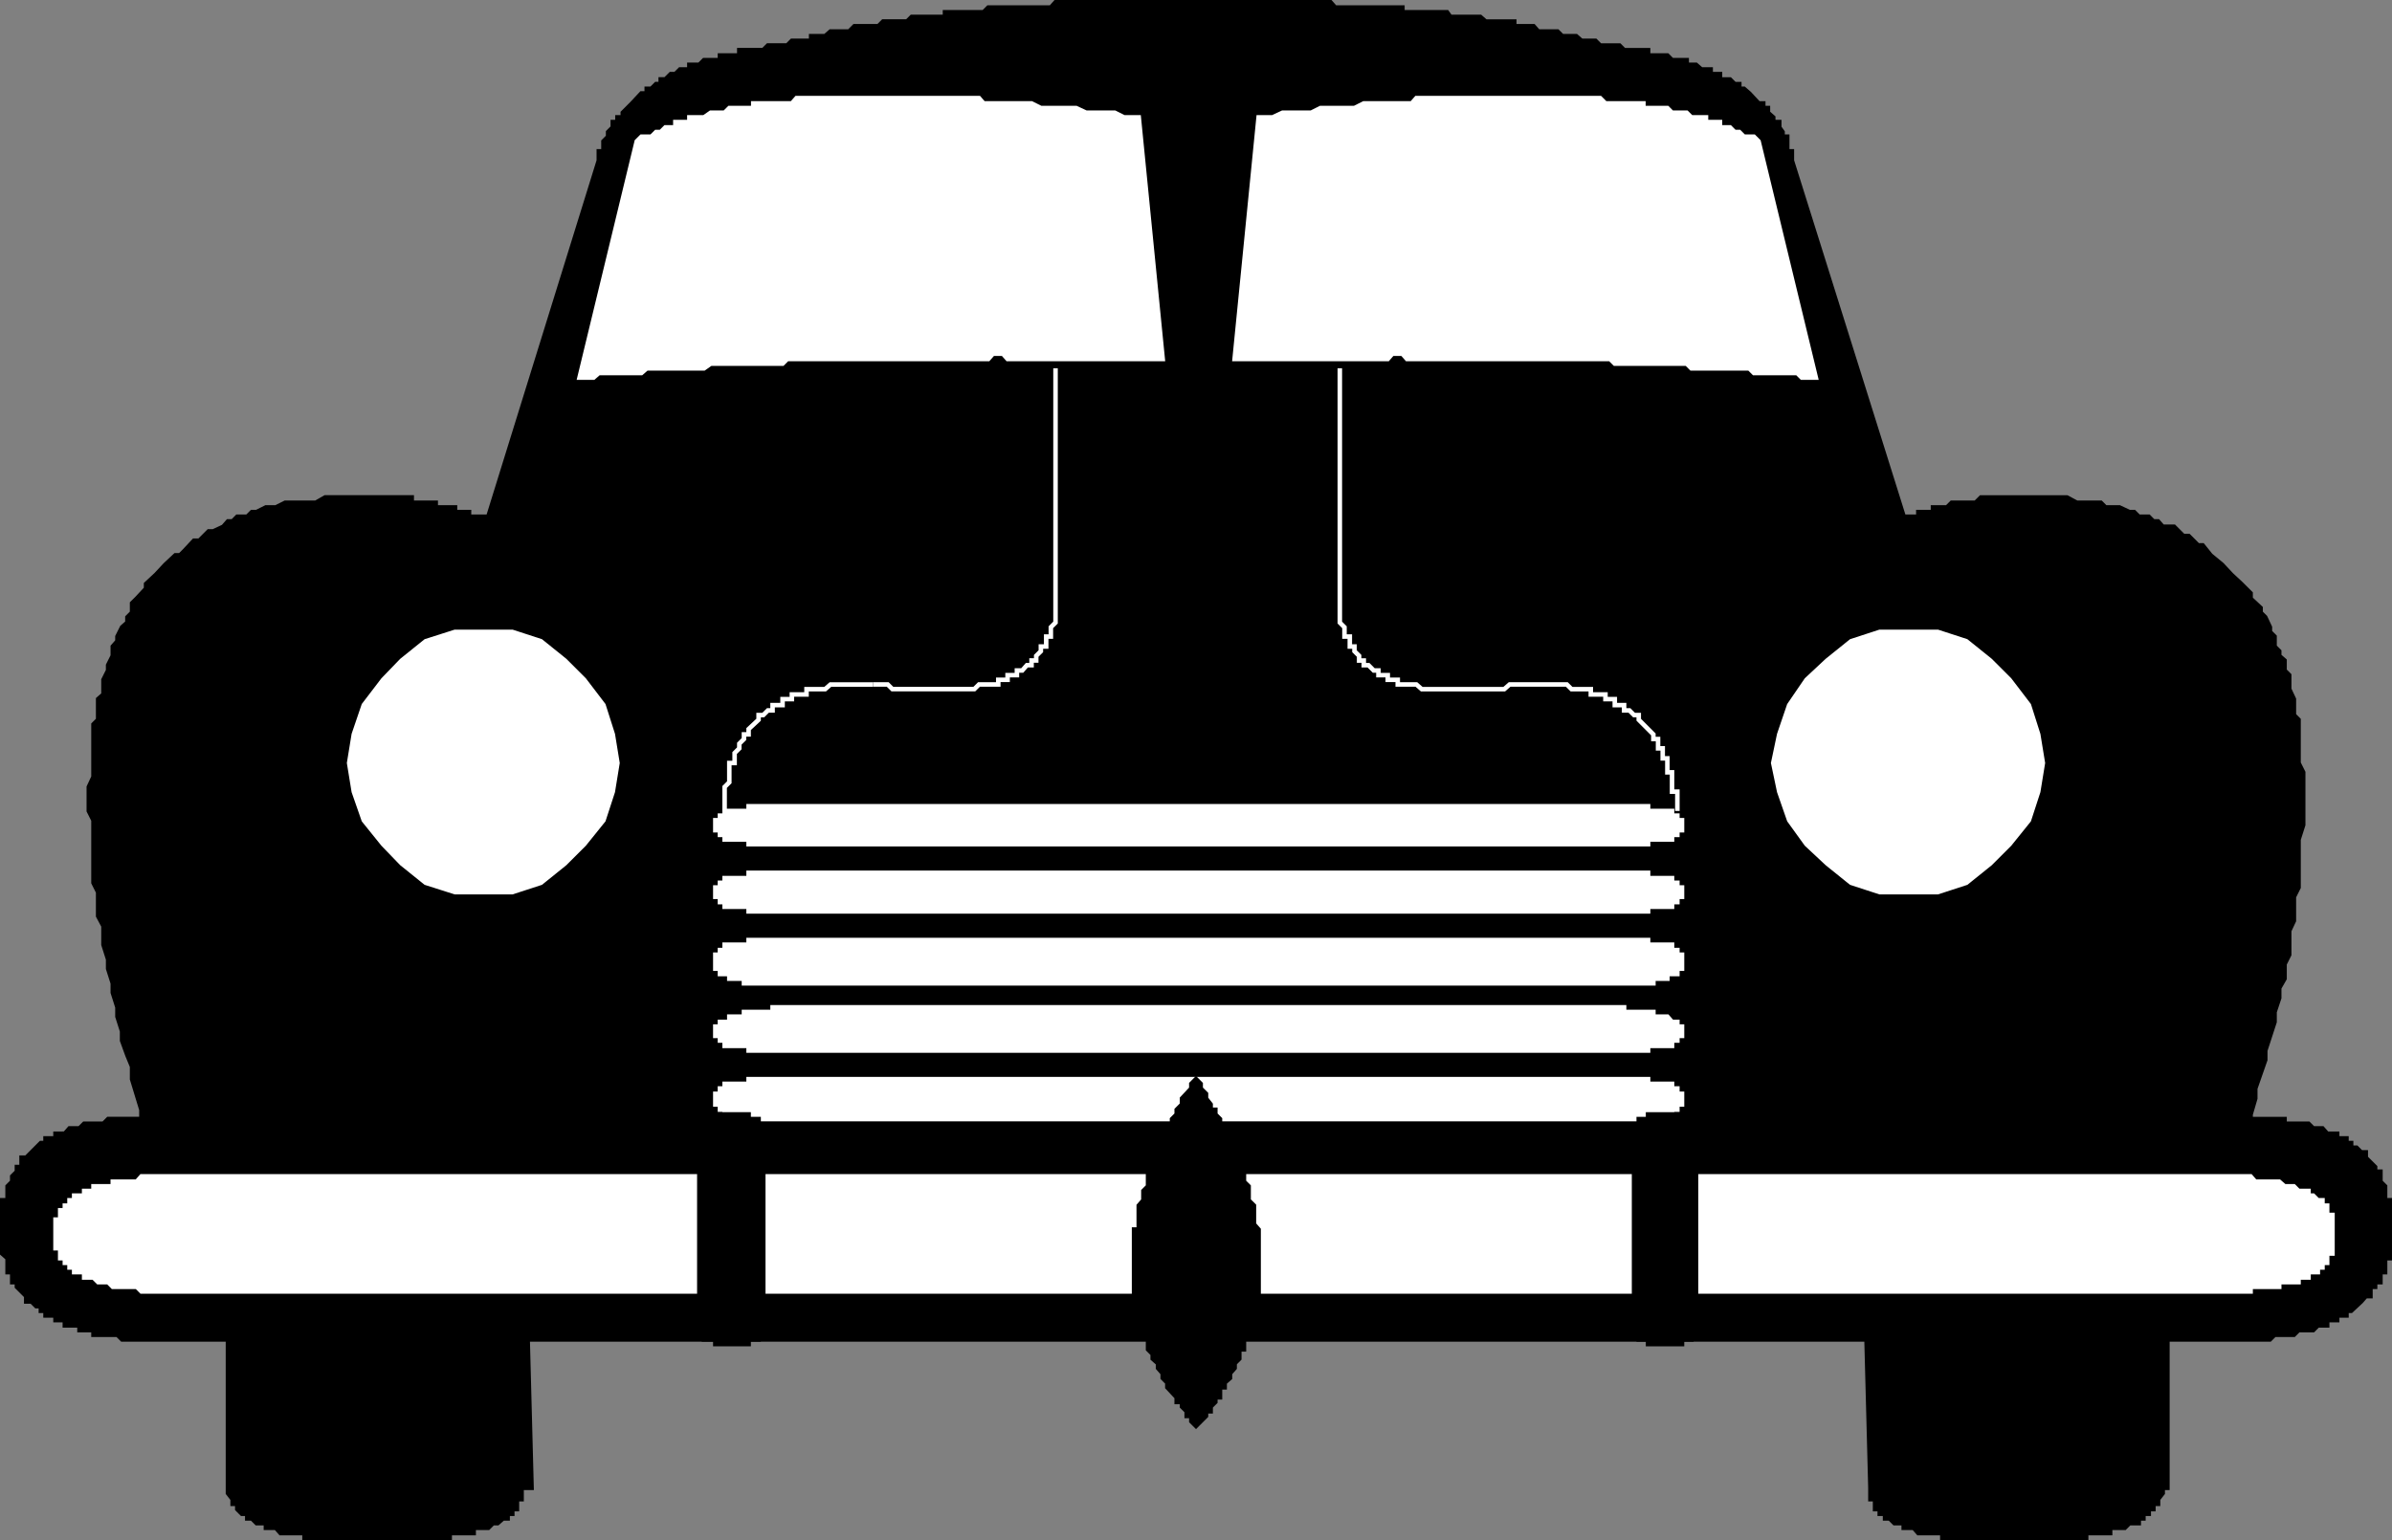
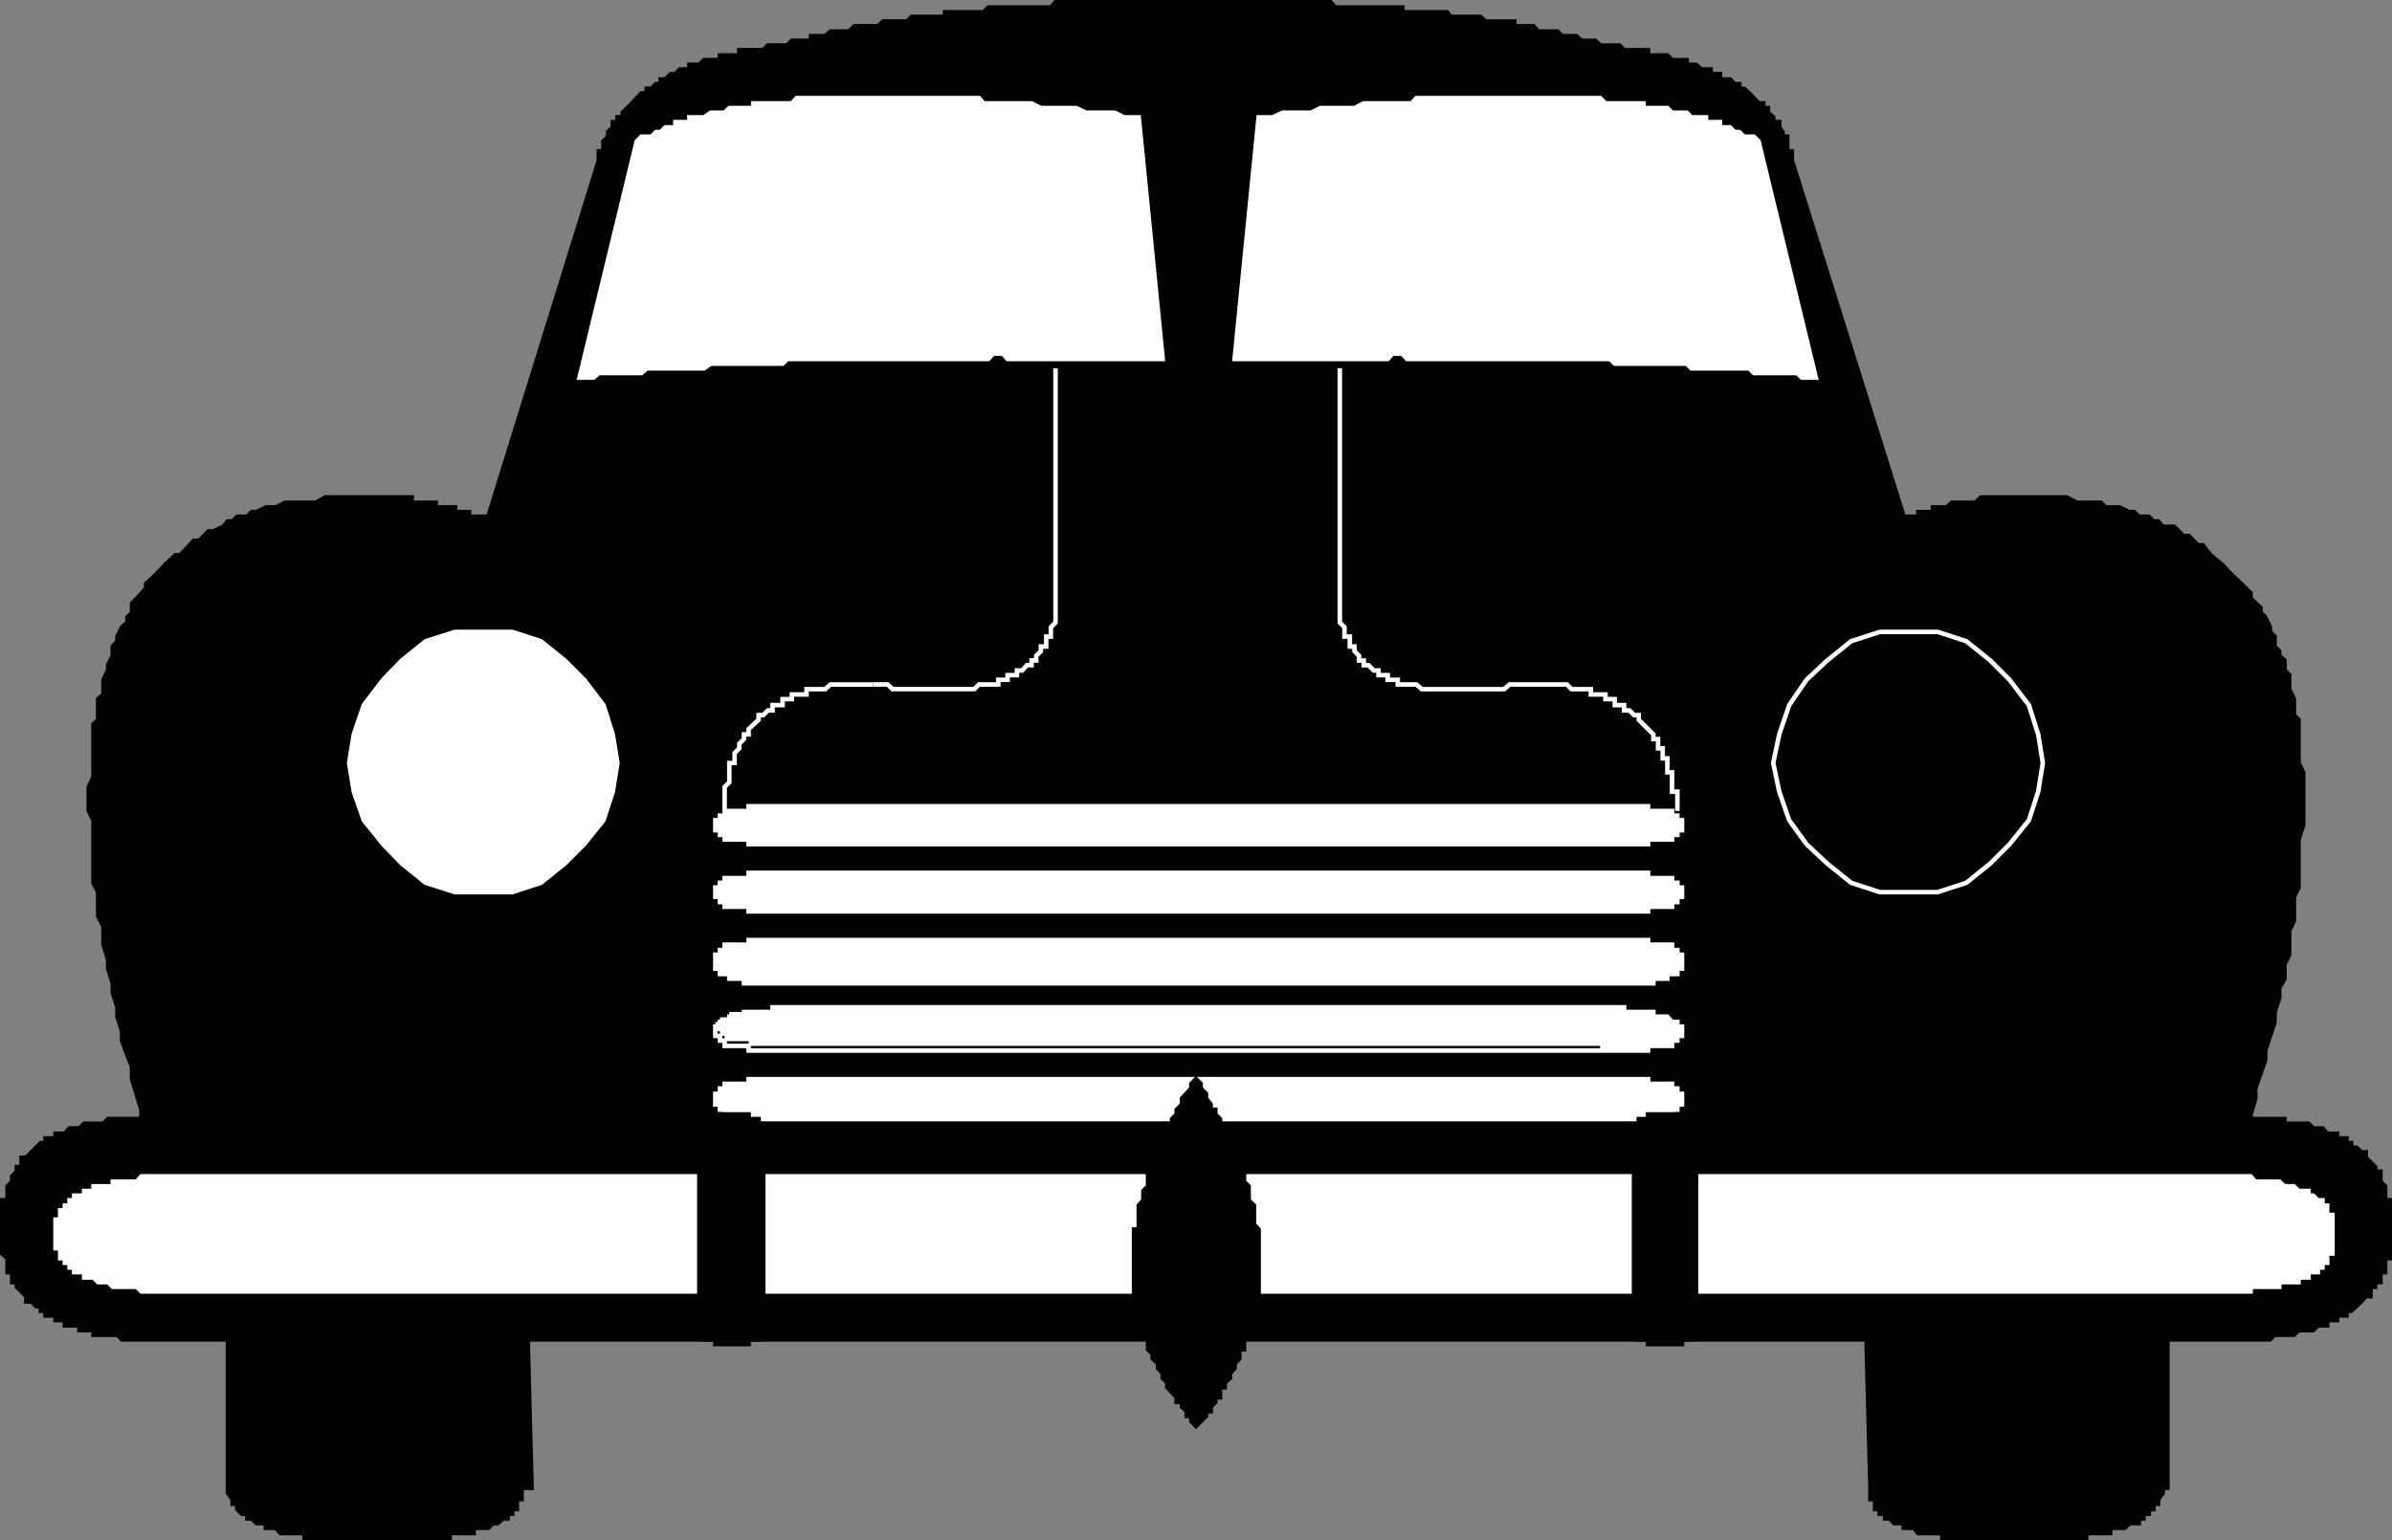
<svg xmlns="http://www.w3.org/2000/svg" width="359.282" height="231.379">
  <rect width="100%" height="100%" fill="#808080" stroke="none" />
  <path d="m79.84 223.54-.7-26.602H34.243v27.402l.7.898v.7h.699v.8l.699.7h.8v.699h.7l.703.703h1.399v.7h1.5l.699.8h3.601v.7h21.801v-.7h3.598v-.8h2.199l.703-.7h.7l.8-.703h.7v-.7h.699v-.699h.699v-1.5h.699v-1.699h1.5" />
  <path fill="none" stroke="#000" stroke-miterlimit="10" stroke-width=".68" d="m79.84 223.54-.7-26.602H34.243v27.402l.7.898v.7h.699v.8l.699.7h.8v.699h.7l.703.703h1.399v.7h1.5l.699.8h3.601v.7h21.801v-.7h3.598v-.8h2.199l.703-.7h.7l.8-.703h.7v-.7h.699v-.699h.699v-1.5h.699v-1.699zm0 0" />
  <path d="M325.543 223.54v-26.602h-45.3l.699 26.601v1.7h.699v1.5h.699v.699h.8v.699h.7l.703.703h1.399v.7h1.5l.699.8h3.601v.7h21.598v-.7h3.602v-.8h2.199l.699-.7h1.402v-.703h.7v-.7h.8v-.699h.7v-.8h.699v-.7l.699-.898v-.8h.703" />
  <path fill="none" stroke="#000" stroke-miterlimit="10" stroke-width=".68" d="M325.543 223.54v-26.602h-45.3l.699 26.601v1.7h.699v1.5h.699v.699h.8v.699h.7l.703.703h1.399v.7h1.5l.699.8h3.601v.7h21.598v-.7h3.602v-.8h2.199l.699-.7h1.402v-.703h.7v-.7h.8v-.699h.7v-.8h.699v-.7l.699-.898v-.8zm0 0" />
  <path d="M178.242.34h-19.699l-.703.797h-9.398l-.7.703h-5.8v.7h-5l-.7.698h-3.601l-.7.7h-3.601l-.797.8h-2.8l-.801.7h-2.102v.699h-2.898l-.7.703h-2.902l-.7.7h-3.597v.8h-2.902v.7h-2.399l-.699.698h-1.5v.7h-1.402l-.7.699h-.699l-.8.8h-.7v.7h-.699l-.703.703h-.7v.7h-.8l-1.398 1.5-1.399 1.398v.699h-.8v.703h-.7v.797l-.703.703v.7l-.7.698v1.5h-.698v1.399l-16.602 53.5h-2.898v-.7H68.34v-.699h-2.898v-.699H61.84v-.8h-13l-1.398.8H42.84l-1.398.7h-1.5l-1.399.699h-.703l-.7.699h-1.5l-.698.703h-.7l-.699.797-1.5.703h-.703l-1.398 1.398h-.801l-1.399 1.5-.699.7h-.703l-1.5 1.402-1.398 1.5-1.5 1.398v.7l-1.399 1.5-.703.699v1.402l-.7.7v.8l-.8.7-.7 1.398v.703l-.698.797v1.402l-.7 1.399v.8l-.699 1.399v2.203l-.8.7v3.097l-.7.703v7.898l-.703 1.5v3.602l.703 1.398v9.399l.7 1.402v3.598l.8 1.5v2.8l.7 2.2v1.402l.699 2.2v1.398l.699 2.203v1.398l.699 2.2v1.402l.8 2.2.7 1.698v1.899l1.402 4.601v1.399h-5l-.699.703h-2.902l-.7.7h-1.5l-.699.8H8.34v.7h-1.5v.698h-.7l-2.198 2.2h-.7v1.402h-.699v.7l-.703.698v.801l-.7.7v2.101h-.8v8l.8.7v2.097h.7v1.5h.703v.703l1.399 1.398v.801h.8l.7.7h.699v.699h.699v.699h1.5v.703h1.402v.797h2.2v.703h2.101v.7h3.598l.699.698h322.602l.699-.699h2.902l.7-.699h2.199l.699-.703h1.402v-.797h1.5v-.703h1.399v-.7h.699l1.5-1.398.699-.8h.703v-1.399h.7v-.703h.8v-1.5h.7v-2.098h.699v-8.699h-.7v-2.102l-.699-.699v-1.5h-.8v-.699l-1.403-1.402v-.801h-.7l-.698-.7h-.801v-.699h-.7v-.699h-1.398v-.699h-1.5l-.703-.8h-1.398l-.7-.7h-3.601v-.703h-5.098v-.7l.7-2.398v-1.5l1.5-4.3v-1.399l1.398-4.3v-1.5l.699-2.102v-1.5l.8-1.399v-2.199l.7-1.402v-3.598l.703-1.5v-3.602l.7-1.398v-7.203l.699-2.2v-7.898l-.7-1.402v-6.5l-.699-.7v-2.398l-.703-1.5v-2.101l-.7-.7v-1.5l-.8-.699v-.699l-.7-.703v-1.5l-.698-.7v-.699l-.7-1.5-.699-.699v-.699l-1.5-1.402v-.801l-1.402-1.399-1.5-1.398-1.399-1.5-1.699-1.402-1.203-1.5h-.7l-1.398-1.399h-.8l-1.399-1.402h-1.703l-.7-.797h-.698l-.7-.703h-1.5l-.699-.7h-.703l-1.5-.699h-2.098l-.699-.699h-3.601l-1.5-.8h-12.899l-.8.8h-3.602l-.7.7h-2.101v.699h-2.2v.699h-2.198l-16.801-53.5v-1.399h-.7V20.54h-.699v-.699l-.5-.703v-.797h-.902v-.703l-.797-.7v-.699h-.703v-.699h-.7l-1.398-1.5-.8-.699h-.7v-.703h-.699l-.703-.7h-1.5v-.8h-1.398v-.7h-1.399l-.8-.699h-1.403V9.04h-2.2l-.698-.699h-2.899v-.8h-3.601l-.7-.7h-2.902l-.7-.703h-2.097l-.8-.7h-2.102l-.7-.699h-2.898l-.703-.8h-2.898v-.7h-4.301l-.801-.699h-4.5l-.5-.699h-6.7v-.703h-10.097L199.84.34h-21.598" />
  <path fill="none" stroke="#000" stroke-miterlimit="10" stroke-width=".68" d="M178.242.34h-19.699l-.703.797h-9.398l-.7.703h-5.8v.7h-5l-.7.698h-3.601l-.7.7h-3.601l-.797.8h-2.8l-.801.7h-2.102v.699h-2.898l-.7.703h-2.902l-.7.7h-3.597v.8h-2.902v.7h-2.399l-.699.698h-1.5v.7h-1.402l-.7.699h-.699l-.8.8h-.7v.7h-.699l-.703.703h-.7v.7h-.8l-1.398 1.5-1.399 1.398v.699h-.8v.703h-.7v.797l-.703.703v.7l-.7.698v1.5h-.698v1.399l-16.602 53.5h-2.898v-.7H68.34v-.699h-2.898v-.699H61.84v-.8h-13l-1.398.8H42.84l-1.398.7h-1.5l-1.399.699h-.703l-.7.699h-1.5l-.698.703h-.7l-.699.797-1.5.703h-.703l-1.398 1.398h-.801l-1.399 1.5-.699.7h-.703l-1.5 1.402-1.398 1.5-1.5 1.398v.7l-1.399 1.5-.703.699v1.402l-.7.7v.8l-.8.7-.7 1.398v.703l-.698.797v1.402l-.7 1.399v.8l-.699 1.399v2.203l-.8.7v3.097l-.7.703v7.898l-.703 1.5v3.602l.703 1.398v9.399l.7 1.402v3.598l.8 1.5v2.8l.7 2.2v1.402l.699 2.2v1.398l.699 2.203v1.398l.699 2.2v1.402l.8 2.2.7 1.698v1.899l1.402 4.601v1.399h-5l-.699.703h-2.902l-.7.7h-1.5l-.699.8H8.34v.7h-1.5v.698h-.7l-2.198 2.2h-.7v1.402h-.699v.7l-.703.698v.801l-.7.7v2.101h-.8v8l.8.7v2.097h.7v1.5h.703v.703l1.399 1.398v.801h.8l.7.7h.699v.699h.699v.699h1.5v.703h1.402v.797h2.2v.703h2.101v.7h3.598l.699.698h322.602l.699-.699h2.902l.7-.699h2.199l.699-.703h1.402v-.797h1.5v-.703h1.399v-.7h.699l1.5-1.398.699-.8h.703v-1.399h.7v-.703h.8v-1.5h.7v-2.098h.699v-8.699h-.7v-2.102l-.699-.699v-1.5h-.8v-.699l-1.403-1.402v-.801h-.7l-.698-.7h-.801v-.699h-.7v-.699h-1.398v-.699h-1.5l-.703-.8h-1.398l-.7-.7h-3.601v-.703h-5.098v-.7l.7-2.398v-1.5l1.5-4.3v-1.399l1.398-4.3v-1.5l.699-2.102v-1.5l.8-1.399v-2.199l.7-1.402v-3.598l.703-1.5v-3.602l.7-1.398v-7.203l.699-2.2v-7.898l-.7-1.402v-6.5l-.699-.7v-2.398l-.703-1.5v-2.101l-.7-.7v-1.5l-.8-.699v-.699l-.7-.703v-1.5l-.698-.7v-.699l-.7-1.5-.699-.699v-.699l-1.5-1.402v-.801l-1.402-1.399-1.5-1.398-1.399-1.5-1.699-1.402-1.203-1.5h-.7l-1.398-1.399h-.8l-1.399-1.402h-1.703l-.7-.797h-.698l-.7-.703h-1.5l-.699-.7h-.703l-1.5-.699h-2.098l-.699-.699h-3.601l-1.5-.8h-12.899l-.8.8h-3.602l-.7.7h-2.101v.699h-2.2v.699h-2.198l-16.801-53.5v-1.399h-.7V20.54h-.699v-.699l-.5-.703v-.797h-.902v-.703l-.797-.7v-.699h-.703v-.699h-.7l-1.398-1.5-.8-.699h-.7v-.703h-.699l-.703-.7h-1.5v-.8h-1.398v-.7h-1.399l-.8-.699h-1.403V9.04h-2.2l-.698-.699h-2.899v-.8h-3.601l-.7-.7h-2.902l-.7-.703h-2.097l-.8-.7h-2.102l-.7-.699h-2.898l-.703-.8h-2.898v-.7h-4.301l-.801-.699h-4.5l-.5-.699h-6.7v-.703h-10.097L199.84.34Zm0 0" />
  <path fill="#fff" d="M330.84 194.04h7.203v-.7h4.297v-.703h2.902v-.7h1.5v-.8h1.399v-.7h.699v-.699h.703v-1.398h.797v-5.8h-.797v-1.403h-.703v-.797h-.7l-.698-.703h-.7v-.7h-1.5l-.699-.699h-1.402l-.801-.699h-3.598l-.699-.8h-316.8l-.7.8h-3.601v.7h-2.899v.699h-1.402v.699h-1.5v.703h-.7v.797h-.699v.703h-.699v1.398H8.34v4.301h.703v1.5h.7v.7h.699v.699h.699v.699h1.5v.8h1.402l.7.7h1.5l.699.703h3.601l.7.7H330.84" />
  <path fill="none" stroke="#fff" stroke-miterlimit="10" stroke-width=".68" d="M330.84 194.04h7.203v-.7h4.297v-.703h2.902v-.7h1.5v-.8h1.399v-.7h.699v-.699h.703v-1.398h.797v-5.8h-.797v-1.403h-.703v-.797h-.7l-.698-.703h-.7v-.7h-1.5l-.699-.699h-1.402l-.801-.699h-3.598l-.699-.8h-316.8l-.7.8h-3.601v.7h-2.899v.699h-1.402v.699h-1.5v.703h-.7v.797h-.699v.703h-.699v1.398H8.34v4.301h.703v1.5h.7v.7h.699v.699h.699v.699h1.5v.8h1.402l.7.7h1.5l.699.703h3.601l.7.7zm0 0" />
  <path fill="#fff" d="M240.34 126.84h7.203v-.703h3.598v-.7h.8v-.699h.7v-1.5h-.7v-.699h-.8v-.699h-3.598v-.703H112.442v.703h-3.602v.7h-.7v.698h-.698v1.5h.699v.7h.699v.699h3.602v.703H240.34" />
  <path fill="none" stroke="#fff" stroke-miterlimit="10" stroke-width=".68" d="M240.34 126.84h7.203v-.703h3.598v-.7h.8v-.699h.7v-1.5h-.7v-.699h-.8v-.699h-3.598v-.703H112.442v.703h-3.602v.7h-.7v.698h-.698v1.5h.699v.7h.699v.699h3.602v.703Zm0 0" />
  <path fill="#fff" d="M240.34 136.938h7.203v-.7h3.598v-.699h.8v-.8h.7v-1.399h-.7v-.703h-.8v-.7h-3.598v-.8H112.442v.8h-3.602v.7h-.7v.703h-.698v1.398h.699v.801h.699v.7h3.602v.699H240.34" />
  <path fill="none" stroke="#fff" stroke-miterlimit="10" stroke-width=".68" d="M240.34 136.938h7.203v-.7h3.598v-.699h.8v-.8h.7v-1.399h-.7v-.703h-.8v-.7h-3.598v-.8H112.442v.8h-3.602v.7h-.7v.703h-.698v1.398h.699v.801h.699v.7h3.602v.699zm0 0" />
  <path fill="#fff" d="M240.34 147.738h8v-.699h2.102v-.699h1.5v-.8h.699v-2.102h-.7v-.7h-.8v-.8h-3.598v-.7H112.442v.7h-3.602v.8h-.7v.7h-.698v2.101h.699v.801h1.402v.7h2.2v.698H240.34" />
  <path fill="none" stroke="#fff" stroke-miterlimit="10" stroke-width=".68" d="M240.34 147.738h8v-.699h2.102v-.699h1.5v-.8h.699v-2.102h-.7v-.7h-.8v-.8h-3.598v-.7H112.442v.7h-3.602v.8h-.7v.7h-.698v2.101h.699v.801h1.402v.7h2.2v.698zm0 0" />
-   <path fill="#fff" d="M240.34 157.84h7.203v-.703h3.598v-.797h.8v-.703h.7v-1.399h-.7v-.699h-.8l-.7-.8h-2.101v-.7h-4.398v-.699H116.043v.7h-4.3v.698h-2.2v.801h-1.402v.7h-.7v1.398h.7v.703h.699v.797h3.602v.703H240.34" />
+   <path fill="#fff" d="M240.34 157.84h7.203v-.703h3.598v-.797h.8v-.703h.7v-1.399h-.7v-.699h-.8l-.7-.8h-2.101v-.7h-4.398v-.699H116.043v.7h-4.3h-2.2v.801h-1.402v.7h-.7v1.398h.7v.703h.699v.797h3.602v.703H240.34" />
  <path fill="none" stroke="#fff" stroke-miterlimit="10" stroke-width=".68" d="M240.34 157.84h7.203v-.703h3.598v-.797h.8v-.703h.7v-1.399h-.7v-.699h-.8l-.7-.8h-2.101v-.7h-4.398v-.699H116.043v.7h-4.3v.698h-2.2v.801h-1.402v.7h-.7v1.398h.7v.703h.699v.797h3.602v.703Zm0 0" />
  <path fill="#fff" d="M240.34 168.137h7.203v-.7h3.598v-.699h.8v-.8h.7v-1.598h-.7v-.8h-.8v-.7h-3.598v-.703H112.442v.703h-3.602v.7h-.7v.8h-.698v1.598h.699v.8h.699v.7h3.602v.699H240.34" />
  <path fill="none" stroke="#fff" stroke-miterlimit="10" stroke-width=".68" d="M240.34 168.137h7.203v-.7h3.598v-.699h.8v-.8h.7v-1.598h-.7v-.8h-.8v-.7h-3.598v-.703H112.442v.703h-3.602v.7h-.7v.8h-.698v1.598h.699v.8h.699v.7h3.602v.699zm0 0" />
  <path d="m179.64 162.137-.698.703v.7l-1.399 1.5v.898l-.8.8v.7l-.7.699v.703l-.703.7v.8l-.7.7v1.398h-.698v1.5l-.801.699v.703l-.7.7v2.198l-.699.7v1.402l-.699.797v3.601h-.703v10l.703.801v2.098l.7.703v2.2l.699.698v1.5l.699.7v.699l.8.703v.7l.7.8v.7l.699.698v.7l1.402 1.5v.699h.801v.703l.7.7v.698h.699v.801l.699.7 1.5-1.5v-.7h.699v-.699l.703-.703v-.7h.7v-1.5h.699v-.699l.8-.699v-.699l.7-.8v-.7l.699-.703v-1.399h.699v-2.199h.703v-1.402l.797-.797v-3.602h.703v-10l-.703-.8v-2.801l-.797-.797v-2.102l-.703-.699v-1.5l-.7-.699v-1.402h-.698v-1.5l-.7-.7v-.699l-.8-.699v-.8l-.7-.7v-.703l-.699-.7v-.699h-.703v-.8l-.7-.899v-.699l-.8-.8v-.7l-.7-.703" />
  <path fill="none" stroke="#000" stroke-miterlimit="10" stroke-width=".68" d="m179.64 162.137-.698.703v.7l-1.399 1.5v.898l-.8.8v.7l-.7.699v.703l-.703.7v.8l-.7.7v1.398h-.698v1.5l-.801.699v.703l-.7.7v2.198l-.699.7v1.402l-.699.797v3.601h-.703v10l.703.801v2.098l.7.703v2.2l.699.698v1.5l.699.7v.699l.8.703v.7l.7.8v.7l.699.698v.7l1.402 1.5v.699h.801v.703l.7.7v.698h.699v.801l.699.7 1.5-1.5v-.7h.699v-.699l.703-.703v-.7h.7v-1.5h.699v-.699l.8-.699v-.699l.7-.8v-.7l.699-.703v-1.399h.699v-2.199h.703v-1.402l.797-.797v-3.602h.703v-10l-.703-.8v-2.801l-.797-.797v-2.102l-.703-.699v-1.5l-.7-.699v-1.402h-.698v-1.5l-.7-.7v-.699l-.8-.699v-.8l-.7-.7v-.703l-.699-.7v-.699h-.703v-.8l-.7-.899v-.699l-.8-.8v-.7Zm0 0" />
  <path d="M245.442 199.137v.703h.699v1.398h1.402v.7h5.098v-.7h1.402v-.699h.7V168.84h-.7v-.703h-1.402v-.7h-5.098v.7h-1.402v1.402h-.7v29.598" />
  <path fill="none" stroke="#000" stroke-miterlimit="10" stroke-width=".68" d="M245.442 199.137v.703h.699v1.398h1.402v.7h5.098v-.7h1.402v-.699h.7V168.84h-.7v-.703h-1.402v-.7h-5.098v.7h-1.402v1.402h-.7zm0 0" />
  <path d="M105.043 199.137v1.402h.7v.7h1.699v.699h5v-.7h1.5v-1.398h.699v-30.3h-.7v-1.403h-1.5v-.7h-5v.7h-1.699v.703h-.699v30.297" />
  <path fill="none" stroke="#000" stroke-miterlimit="10" stroke-width=".68" d="M105.043 199.137v1.402h.7v.7h1.699v.699h5v-.7h1.5v-1.398h.699v-30.3h-.7v-1.403h-1.5v-.7h-5v.7h-1.699v.703h-.699zm0 0" />
  <path fill="none" stroke="#fff" stroke-miterlimit="10" stroke-width=".68" d="M108.84 121.84v-3.602l.703-.699v-2.902h.797v-1.5l.703-.7v-.699l.7-.699v-.699h.699v-.8l1.5-1.403v-.7h.699l.699-.699h.703v-.8h1.5v-.899h1.399v-.699h2.199v-.8h2.8l.801-.7h6.399" />
  <path fill="none" stroke="#fff" stroke-miterlimit="10" stroke-width=".68" d="M131.14 102.84h2.2l.703.7h12.297l.703-.7h2.899v-.703h1.398v-.7h1.402v-.699h.801l.7-.8h.699v-.7h.699v-.699l.699-.699v-.703h.8v-1.5h.7v-1.399l.703-.699v-1.5m0 .001v-36.7" />
  <path fill="#fff" d="M171.043 17.637h-2.203l-1.398-.7h-4.301l-1.5-.699h-5.301l-1.398-.699h-7.2l-.699-.8h-27.402l-.7.8h-5.8v.7h-3.598l-.703.699h-2.098l-1 .699h-2.199v.703h-2.101v.797h-1.5l-.7.703h-.699l-.703.7h-1.5l-.7.698-8.597 35.5h2.098l.8-.699h6.399l.8-.699h8.602l1-.703h10.801l.7-.7h30.199l.699-.8h1.5l.699.8h23.3l-3.597-36.3" />
  <path fill="none" stroke="#fff" stroke-miterlimit="10" stroke-width=".68" d="M171.043 17.637h-2.203l-1.398-.7h-4.301l-1.5-.699h-5.301l-1.398-.699h-7.2l-.699-.8h-27.402l-.7.8h-5.8v.7h-3.598l-.703.699h-2.098l-1 .699h-2.199v.703h-2.101v.797h-1.5l-.7.703h-.699l-.703.7h-1.5l-.7.698-8.597 35.5h2.098l.8-.699h6.399l.8-.699h8.602l1-.703h10.801l.7-.7h30.199l.699-.8h1.5l.699.8h23.3zm80.899 104.203v-2.902h-.801v-2.899h-.7v-2.101h-.699v-1.5h-.699v-1.399h-.703v-.699l-1.5-1.5-.7-.703v-.7h-.698l-.7-.699h-.8v-.8h-1.399v-.899h-1.402v-.699h-2.2v-.8h-2.898l-.703-.7h-6.5m0 0h-2.098l-.8.7h-12.399l-.8-.7h-2.801v-.703h-1.5v-.7h-1.399v-.699h-.703l-.797-.8h-.703v-.7h-.7v-.699l-.698-.699v-.703h-.7v-1.5h-.8v-1.399l-.7-.699v-1.5m0 .001v-36.7" />
  <path fill="#fff" d="M189.043 17.637h2.098l1.5-.7h4.3l1.399-.699h5.102l1.398-.699h7.203l.7-.8h27.597l.8.8h5.7v.7h3.602l.699.699h2.199l.703.699h2.2v.703h2.097v.797h1.5l.703.703h.7l.699.7h1.5l.699.698 8.601 35.5h-2.101l-.7-.699h-6.5l-.699-.699h-8.699l-.703-.703h-10.797l-.703-.7h-30.5l-.7-.8h-1.5l-.698.8h-23l3.601-36.3" />
  <path fill="none" stroke="#fff" stroke-miterlimit="10" stroke-width=".68" d="M189.043 17.637h2.098l1.5-.7h4.3l1.399-.699h5.102l1.398-.699h7.203l.7-.8h27.597l.8.8h5.7v.7h3.602l.699.699h2.199l.703.699h2.2v.703h2.097v.797h1.5l.703.703h.7l.699.7h1.5l.699.698 8.601 35.5h-2.101l-.7-.699h-6.5l-.699-.699h-8.699l-.703-.703h-10.797l-.703-.7h-30.5l-.7-.8h-1.5l-.698.8h-23zm0 0" />
  <path fill="#fff" d="m92.742 114.637-.699-4.297-1.402-4.402-2.899-3.801-2.902-2.899-3.598-2.898-4.3-1.402H68.34l-4.398 1.402-3.602 2.898-2.797 2.899-2.902 3.8-1.5 4.403-.7 4.297.7 4.3 1.5 4.301 2.902 3.602 2.797 2.898 3.602 2.899 4.398 1.402h8.602l4.3-1.402 3.598-2.899 2.902-2.898 2.899-3.602 1.402-4.3.7-4.301" />
  <path fill="none" stroke="#fff" stroke-miterlimit="10" stroke-width=".68" d="m92.742 114.637-.699-4.297-1.402-4.402-2.899-3.801-2.902-2.899-3.598-2.898-4.3-1.402H68.34l-4.398 1.402-3.602 2.898-2.797 2.899-2.902 3.8-1.5 4.403-.7 4.297.7 4.3 1.5 4.301 2.902 3.602 2.797 2.898 3.602 2.899 4.398 1.402h8.602l4.3-1.402 3.598-2.899 2.902-2.898 2.899-3.602 1.402-4.3zm0 0" />
-   <path fill="#fff" d="m306.84 114.637-.7-4.297-1.398-4.402-2.902-3.801-2.898-2.899-3.602-2.898-4.297-1.402h-8.703l-4.297 1.402-3.601 2.898-3.102 2.899-2.598 3.8-1.5 4.403-.902 4.297.902 4.3 1.5 4.301 2.598 3.602 3.102 2.898 3.601 2.899 4.297 1.402h8.703l4.297-1.402 3.602-2.899 2.898-2.898 2.902-3.602 1.399-4.3.699-4.301" />
  <path fill="none" stroke="#fff" stroke-miterlimit="10" stroke-width=".68" d="m306.84 114.637-.7-4.297-1.398-4.402-2.902-3.801-2.898-2.899-3.602-2.898-4.297-1.402h-8.703l-4.297 1.402-3.601 2.898-3.102 2.899-2.598 3.8-1.5 4.403-.902 4.297.902 4.3 1.5 4.301 2.598 3.602 3.102 2.898 3.601 2.899 4.297 1.402h8.703l4.297-1.402 3.602-2.899 2.898-2.898 2.902-3.602 1.399-4.3zm0 0" />
</svg>